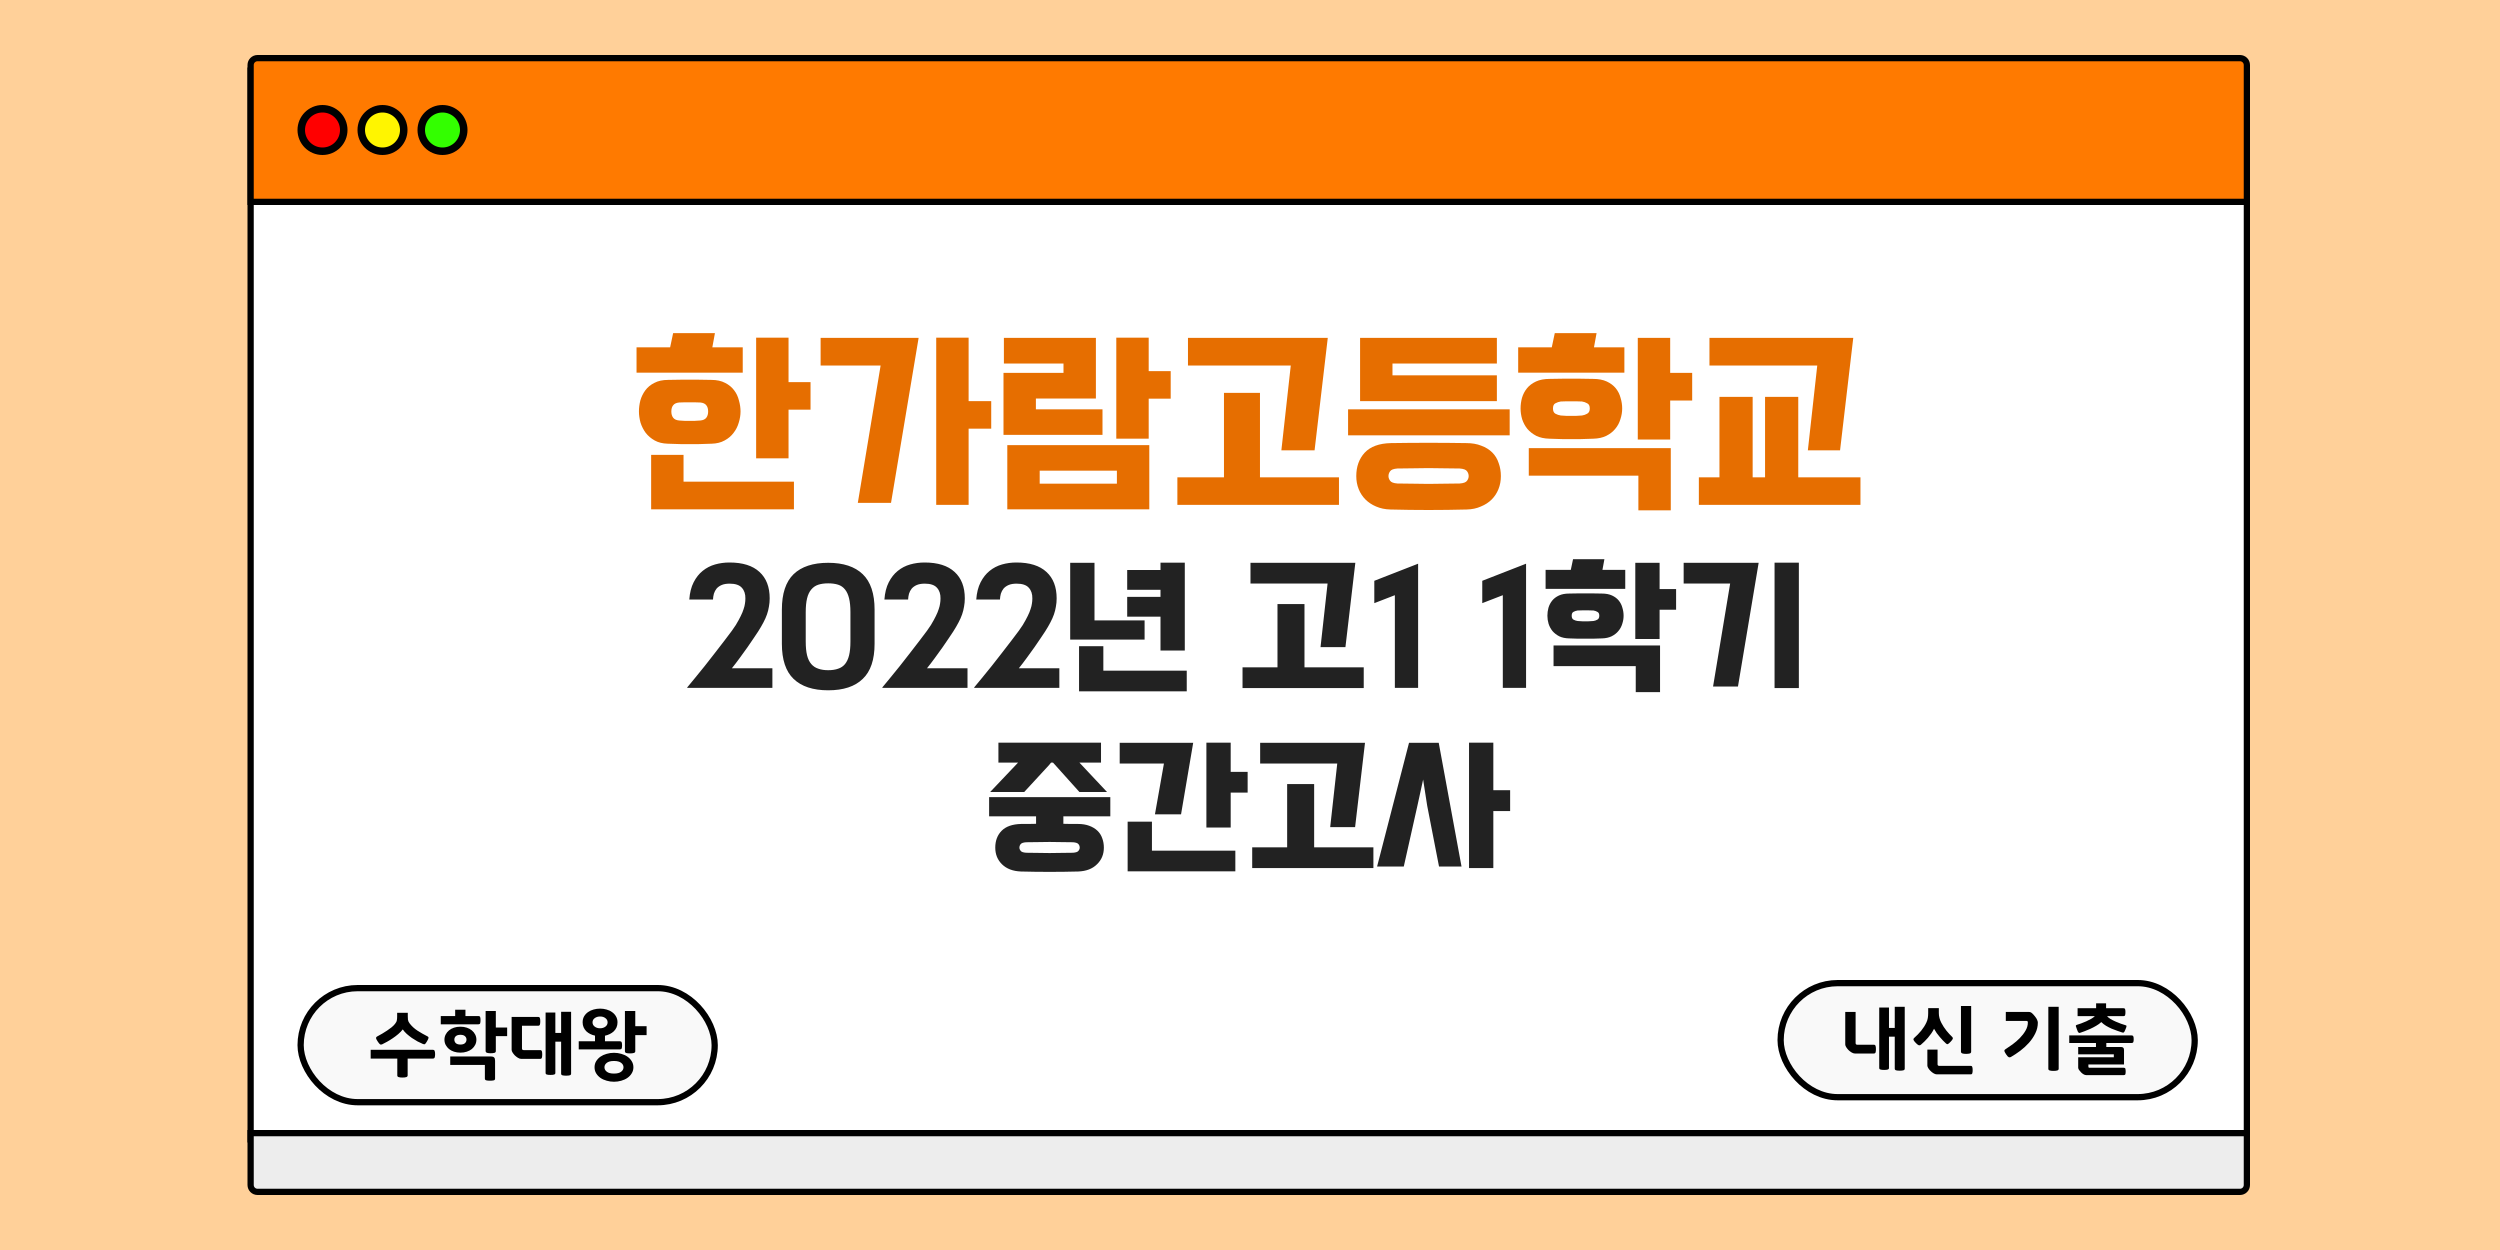
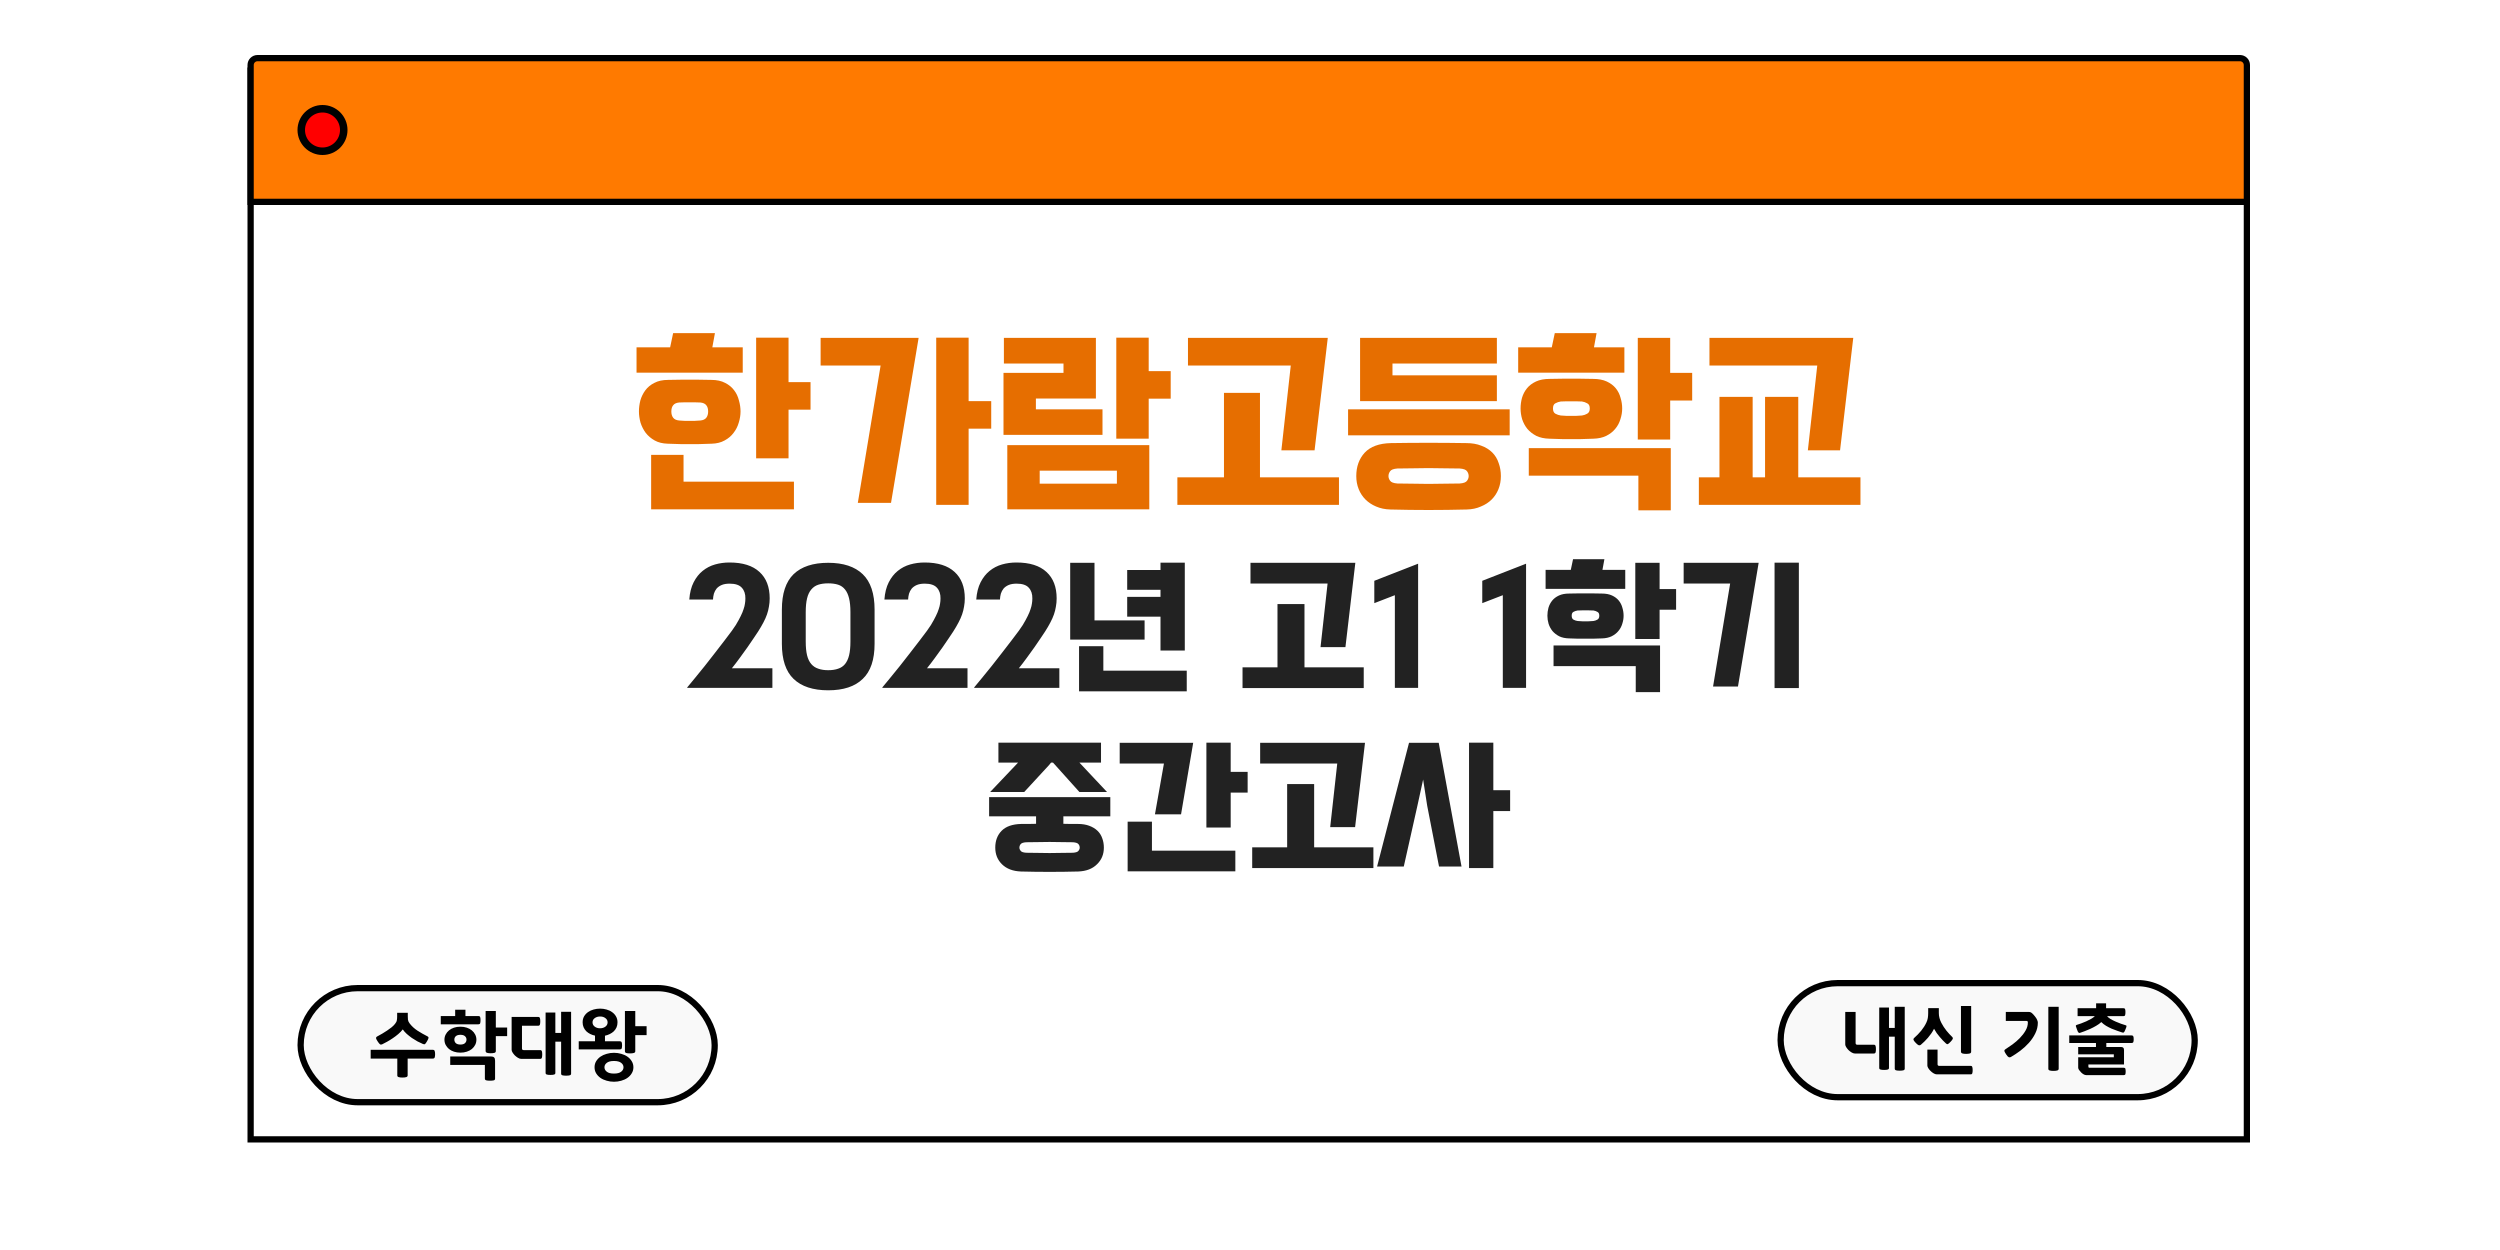
<svg xmlns="http://www.w3.org/2000/svg" width="1000" height="500" viewBox="0 0 1000 500" fill="none">
-   <rect width="1000" height="500" fill="#FFD099" />
  <rect x="100.25" y="28.25" width="798.5" height="427.5" fill="white" stroke="black" stroke-width="2.5" />
  <path d="M100.25 26C100.25 24.481 101.481 23.25 103 23.25H896C897.519 23.25 898.75 24.481 898.75 26V80.75H100.25V26Z" fill="#FF7A00" stroke="black" stroke-width="2.5" />
  <rect x="120.25" y="395.25" width="165.625" height="45.625" rx="22.812" fill="#F9F9F9" stroke="black" stroke-width="2.5" />
  <path d="M267.096 177.48C265.069 177.427 263.336 177 261.896 176.2C260.456 175.4 259.256 174.387 258.296 173.16C257.389 171.933 256.696 170.573 256.216 169.08C255.789 167.533 255.576 166.04 255.576 164.6C255.576 163.16 255.762 161.693 256.136 160.2C256.562 158.707 257.229 157.347 258.136 156.12C259.042 154.893 260.242 153.907 261.736 153.16C263.229 152.36 265.069 151.96 267.256 151.96C269.229 151.907 270.856 151.88 272.136 151.88C273.469 151.88 274.722 151.88 275.896 151.88C277.069 151.88 278.296 151.88 279.576 151.88C280.856 151.88 282.509 151.907 284.536 151.96C286.722 151.96 288.562 152.36 290.056 153.16C291.549 153.907 292.749 154.893 293.656 156.12C294.562 157.293 295.202 158.653 295.576 160.2C296.002 161.693 296.216 163.16 296.216 164.6C296.216 166.04 295.976 167.533 295.496 169.08C295.069 170.573 294.376 171.933 293.416 173.16C292.509 174.387 291.309 175.4 289.816 176.2C288.376 177 286.669 177.427 284.696 177.48C282.669 177.533 280.989 177.587 279.656 177.64C278.322 177.64 277.069 177.64 275.896 177.64C274.722 177.64 273.469 177.64 272.136 177.64C270.802 177.587 269.122 177.533 267.096 177.48ZM317.576 192.68V203.72H260.456V181.96H273.416V192.68H317.576ZM324.216 163.88H315.416V183.32H302.456V135.08H315.416V152.84H324.216V163.88ZM297.096 149.08H254.616V138.92H268.056L269.256 133.24H285.976L284.936 138.92H297.096V149.08ZM280.136 168.2C281.256 168.093 282.056 167.72 282.536 167.08C283.016 166.44 283.256 165.613 283.256 164.6C283.256 163.533 283.016 162.707 282.536 162.12C282.056 161.48 281.256 161.107 280.136 161C279.069 160.947 278.216 160.92 277.576 160.92C276.989 160.92 276.429 160.92 275.896 160.92C275.362 160.92 274.776 160.92 274.136 160.92C273.549 160.92 272.722 160.947 271.656 161C270.536 161.107 269.736 161.48 269.256 162.12C268.776 162.707 268.536 163.533 268.536 164.6C268.536 165.613 268.776 166.44 269.256 167.08C269.736 167.72 270.536 168.093 271.656 168.2C272.722 168.253 273.549 168.307 274.136 168.36C274.776 168.36 275.362 168.36 275.896 168.36C276.429 168.36 276.989 168.36 277.576 168.36C278.216 168.307 279.069 168.253 280.136 168.2ZM328.247 135.16H367.447L356.407 201.16H343.127L352.247 146.2H328.247V135.16ZM396.487 171.48H387.447V201.96H374.487V135.08H387.447V160.44H396.487V171.48ZM468.278 159.48H459.478V175.48H446.518V135.08H459.478V148.44H468.278V159.48ZM440.998 173.96H401.398V149.16H425.398V145.4H401.558V135.16H438.358V159.4H414.358V163.72H440.998V173.96ZM459.718 203.72H402.918V178.04H459.718V203.72ZM415.878 188.28V193.48H446.758V188.28H415.878ZM475.189 135.16H531.109L525.829 180.12H512.549L516.309 146.2H475.189V135.16ZM535.589 201.96H470.949V190.92H489.589V157.16H503.989V190.92H535.589V201.96ZM603.871 163.72V174.12H539.231V163.72H603.871ZM556.191 203.8C554.057 203.747 552.137 203.347 550.431 202.6C548.777 201.907 547.364 200.973 546.191 199.8C545.017 198.627 544.111 197.24 543.471 195.64C542.831 194.04 542.511 192.307 542.511 190.44C542.511 186.653 543.631 183.533 545.871 181.08C548.164 178.627 551.657 177.347 556.351 177.24C566.377 177.08 576.431 177.08 586.511 177.24C588.804 177.24 590.804 177.587 592.511 178.28C594.271 178.92 595.737 179.827 596.911 181C598.084 182.173 598.937 183.587 599.471 185.24C600.057 186.84 600.351 188.573 600.351 190.44C600.351 192.307 600.031 194.04 599.391 195.64C598.751 197.24 597.844 198.627 596.671 199.8C595.497 200.973 594.057 201.907 592.351 202.6C590.697 203.347 588.804 203.747 586.671 203.8C576.484 204.067 566.324 204.067 556.191 203.8ZM583.871 193.4C585.417 193.293 586.404 192.92 586.831 192.28C587.257 191.693 587.471 191.08 587.471 190.44C587.471 189.747 587.257 189.107 586.831 188.52C586.404 187.88 585.417 187.507 583.871 187.4C581.577 187.347 579.417 187.32 577.391 187.32C575.364 187.267 573.364 187.24 571.391 187.24C569.471 187.24 567.497 187.267 565.471 187.32C563.444 187.32 561.284 187.347 558.991 187.4C557.444 187.507 556.457 187.88 556.031 188.52C555.604 189.107 555.391 189.747 555.391 190.44C555.391 191.08 555.604 191.693 556.031 192.28C556.457 192.92 557.444 193.293 558.991 193.4C561.284 193.453 563.444 193.48 565.471 193.48C567.497 193.533 569.471 193.56 571.391 193.56C573.364 193.56 575.364 193.533 577.391 193.48C579.417 193.48 581.577 193.453 583.871 193.4ZM598.751 150.12V160.44H544.031V135.16H598.751V145.4H556.991V150.12H598.751ZM619.752 175.48C617.725 175.427 615.992 175.053 614.552 174.36C613.112 173.613 611.912 172.68 610.952 171.56C610.045 170.44 609.352 169.16 608.872 167.72C608.445 166.28 608.232 164.84 608.232 163.4C608.232 161.96 608.419 160.547 608.792 159.16C609.219 157.72 609.885 156.44 610.792 155.32C611.699 154.2 612.899 153.293 614.392 152.6C615.885 151.907 617.725 151.56 619.912 151.56C621.885 151.507 623.512 151.48 624.792 151.48C626.125 151.48 627.379 151.48 628.552 151.48C629.725 151.48 630.952 151.48 632.232 151.48C633.512 151.48 635.165 151.507 637.192 151.56C639.379 151.56 641.219 151.907 642.712 152.6C644.205 153.293 645.405 154.2 646.312 155.32C647.219 156.44 647.859 157.72 648.232 159.16C648.659 160.547 648.872 161.96 648.872 163.4C648.872 164.84 648.632 166.28 648.152 167.72C647.725 169.16 647.032 170.44 646.072 171.56C645.165 172.68 643.965 173.613 642.472 174.36C641.032 175.053 639.325 175.427 637.352 175.48C635.325 175.533 633.645 175.587 632.312 175.64C630.979 175.64 629.725 175.64 628.552 175.64C627.379 175.64 626.125 175.64 624.792 175.64C623.459 175.587 621.779 175.533 619.752 175.48ZM655.352 190.28H611.512V179.24H668.312V204.12H655.352V190.28ZM676.872 160.2H668.072V175.8H655.112V135.16H668.072V149.16H676.872V160.2ZM649.752 149.08H607.272V138.92H620.712L621.912 133.24H638.632L637.592 138.92H649.752V149.08ZM632.792 166.2C633.539 166.093 634.232 165.853 634.872 165.48C635.565 165.107 635.912 164.413 635.912 163.4C635.912 162.333 635.565 161.64 634.872 161.32C634.232 160.947 633.539 160.707 632.792 160.6C631.725 160.547 630.872 160.52 630.232 160.52C629.645 160.52 629.085 160.52 628.552 160.52C628.019 160.52 627.432 160.52 626.792 160.52C626.205 160.52 625.379 160.547 624.312 160.6C623.565 160.707 622.845 160.947 622.152 161.32C621.512 161.64 621.192 162.333 621.192 163.4C621.192 164.413 621.512 165.107 622.152 165.48C622.845 165.853 623.565 166.093 624.312 166.2C625.379 166.253 626.205 166.307 626.792 166.36C627.432 166.36 628.019 166.36 628.552 166.36C629.085 166.36 629.645 166.36 630.232 166.36C630.872 166.307 631.725 166.253 632.792 166.2ZM744.183 201.96H679.543V190.92H687.783V158.76H701.063V190.92H706.023V158.76H719.303V190.92H744.183V201.96ZM683.783 135.16H741.303L736.023 180.12H723.143L726.903 146.2H683.783V135.16Z" fill="#E66E00" />
  <path d="M274.874 274.98C275.714 273.98 276.754 272.72 277.994 271.2C279.234 269.72 280.534 268.12 281.894 266.4C283.254 264.68 284.614 262.94 285.974 261.18C287.374 259.38 288.654 257.72 289.814 256.2C290.974 254.68 291.954 253.38 292.754 252.3C293.554 251.18 294.074 250.42 294.314 250.02C295.154 248.62 295.814 247.42 296.294 246.42C296.814 245.38 297.194 244.46 297.434 243.66C297.714 242.86 297.894 242.14 297.974 241.5C298.094 240.82 298.154 240.12 298.154 239.4C298.194 237.6 297.714 236.16 296.714 235.08C295.754 234 294.134 233.46 291.854 233.46C290.574 233.46 289.514 233.64 288.674 234C287.834 234.36 287.154 234.84 286.634 235.44C286.154 236.04 285.794 236.72 285.554 237.48C285.354 238.24 285.234 239.02 285.194 239.82H275.714C275.914 237.1 276.494 234.8 277.454 232.92C278.414 231.04 279.614 229.52 281.054 228.36C282.534 227.16 284.194 226.3 286.034 225.78C287.874 225.26 289.794 225 291.794 225C297.074 225 301.074 226.26 303.794 228.78C306.514 231.26 307.874 234.78 307.874 239.34C307.874 240.5 307.774 241.6 307.574 242.64C307.414 243.68 307.154 244.72 306.794 245.76C306.434 246.8 305.954 247.88 305.354 249C304.794 250.08 304.094 251.28 303.254 252.6C302.894 253.12 302.334 253.96 301.574 255.12C300.854 256.24 299.994 257.5 298.994 258.9C298.034 260.26 296.994 261.7 295.874 263.22C294.794 264.7 293.754 266.06 292.754 267.3H308.954V275.16H274.934L274.874 274.98ZM312.752 243.84C312.752 237.44 314.312 232.72 317.432 229.68C320.592 226.64 325.212 225.12 331.292 225.12C337.332 225.12 341.932 226.64 345.092 229.68C348.252 232.72 349.832 237.44 349.832 243.84V257.52C349.832 263.88 348.252 268.56 345.092 271.56C341.972 274.6 337.372 276.12 331.292 276.12C325.212 276.12 320.592 274.6 317.432 271.56C314.312 268.56 312.752 263.88 312.752 257.52V243.84ZM322.292 256.62C322.292 258.82 322.472 260.66 322.832 262.14C323.192 263.58 323.752 264.74 324.512 265.62C325.272 266.5 326.212 267.12 327.332 267.48C328.452 267.88 329.772 268.08 331.292 268.08C332.812 268.08 334.132 267.88 335.252 267.48C336.372 267.12 337.292 266.5 338.012 265.62C338.732 264.74 339.272 263.58 339.632 262.14C339.992 260.66 340.172 258.82 340.172 256.62V244.86C340.172 242.66 339.992 240.82 339.632 239.34C339.272 237.86 338.732 236.68 338.012 235.8C337.292 234.88 336.372 234.24 335.252 233.88C334.132 233.52 332.812 233.34 331.292 233.34C329.772 233.34 328.452 233.52 327.332 233.88C326.212 234.24 325.272 234.88 324.512 235.8C323.752 236.68 323.192 237.86 322.832 239.34C322.472 240.82 322.292 242.66 322.292 244.86V256.62ZM352.921 274.98C353.761 273.98 354.801 272.72 356.041 271.2C357.281 269.72 358.581 268.12 359.941 266.4C361.301 264.68 362.661 262.94 364.021 261.18C365.421 259.38 366.701 257.72 367.861 256.2C369.021 254.68 370.001 253.38 370.801 252.3C371.601 251.18 372.121 250.42 372.361 250.02C373.201 248.62 373.861 247.42 374.341 246.42C374.861 245.38 375.241 244.46 375.481 243.66C375.761 242.86 375.941 242.14 376.021 241.5C376.141 240.82 376.201 240.12 376.201 239.4C376.241 237.6 375.761 236.16 374.761 235.08C373.801 234 372.181 233.46 369.901 233.46C368.621 233.46 367.561 233.64 366.721 234C365.881 234.36 365.201 234.84 364.681 235.44C364.201 236.04 363.841 236.72 363.601 237.48C363.401 238.24 363.281 239.02 363.241 239.82H353.761C353.961 237.1 354.541 234.8 355.501 232.92C356.461 231.04 357.661 229.52 359.101 228.36C360.581 227.16 362.241 226.3 364.081 225.78C365.921 225.26 367.841 225 369.841 225C375.121 225 379.121 226.26 381.841 228.78C384.561 231.26 385.921 234.78 385.921 239.34C385.921 240.5 385.821 241.6 385.621 242.64C385.461 243.68 385.201 244.72 384.841 245.76C384.481 246.8 384.001 247.88 383.401 249C382.841 250.08 382.141 251.28 381.301 252.6C380.941 253.12 380.381 253.96 379.621 255.12C378.901 256.24 378.041 257.5 377.041 258.9C376.081 260.26 375.041 261.7 373.921 263.22C372.841 264.7 371.801 266.06 370.801 267.3H387.001V275.16H352.981L352.921 274.98ZM389.659 274.98C390.499 273.98 391.539 272.72 392.779 271.2C394.019 269.72 395.319 268.12 396.679 266.4C398.039 264.68 399.399 262.94 400.759 261.18C402.159 259.38 403.439 257.72 404.599 256.2C405.759 254.68 406.739 253.38 407.539 252.3C408.339 251.18 408.859 250.42 409.099 250.02C409.939 248.62 410.599 247.42 411.079 246.42C411.599 245.38 411.979 244.46 412.219 243.66C412.499 242.86 412.679 242.14 412.759 241.5C412.879 240.82 412.939 240.12 412.939 239.4C412.979 237.6 412.499 236.16 411.499 235.08C410.539 234 408.919 233.46 406.639 233.46C405.359 233.46 404.299 233.64 403.459 234C402.619 234.36 401.939 234.84 401.419 235.44C400.939 236.04 400.579 236.72 400.339 237.48C400.139 238.24 400.019 239.02 399.979 239.82H390.499C390.699 237.1 391.279 234.8 392.239 232.92C393.199 231.04 394.399 229.52 395.839 228.36C397.319 227.16 398.979 226.3 400.819 225.78C402.659 225.26 404.579 225 406.579 225C411.859 225 415.859 226.26 418.579 228.78C421.299 231.26 422.659 234.78 422.659 239.34C422.659 240.5 422.559 241.6 422.359 242.64C422.199 243.68 421.939 244.72 421.579 245.76C421.219 246.8 420.739 247.88 420.139 249C419.579 250.08 418.879 251.28 418.039 252.6C417.679 253.12 417.119 253.96 416.359 255.12C415.639 256.24 414.779 257.5 413.779 258.9C412.819 260.26 411.779 261.7 410.659 263.22C409.579 264.7 408.539 266.06 407.539 267.3H423.739V275.16H389.719L389.659 274.98ZM450.878 228H464.198V225.06H473.918V260.22H464.198V246.66H450.878V238.74H464.198V235.92H450.878V228ZM457.838 255.84H428.078V225.12H437.798V248.16H457.838V255.84ZM441.338 268.26H474.698V276.54H431.618V258.48H441.338V268.26ZM500.193 225.12H542.133L538.173 258.84H528.213L531.033 233.4H500.193V225.12ZM545.493 275.22H497.013V266.94H510.993V241.62H521.793V266.94H545.493V275.22ZM557.944 275.16V238.08L549.724 241.26V232.32L567.244 225.48V275.16H557.944ZM601.127 275.16V238.08L592.907 241.26V232.32L610.427 225.48V275.16H601.127ZM627.599 255.36C626.079 255.32 624.779 255.04 623.699 254.52C622.619 253.96 621.719 253.26 620.999 252.42C620.319 251.58 619.799 250.62 619.439 249.54C619.119 248.46 618.959 247.38 618.959 246.3C618.959 245.22 619.099 244.16 619.379 243.12C619.699 242.04 620.199 241.08 620.879 240.24C621.559 239.4 622.459 238.72 623.579 238.2C624.699 237.68 626.079 237.42 627.719 237.42C629.199 237.38 630.419 237.36 631.379 237.36C632.379 237.36 633.319 237.36 634.199 237.36C635.079 237.36 635.999 237.36 636.959 237.36C637.919 237.36 639.159 237.38 640.679 237.42C642.319 237.42 643.699 237.68 644.819 238.2C645.939 238.72 646.839 239.4 647.519 240.24C648.199 241.08 648.679 242.04 648.959 243.12C649.279 244.16 649.439 245.22 649.439 246.3C649.439 247.38 649.259 248.46 648.899 249.54C648.579 250.62 648.059 251.58 647.339 252.42C646.659 253.26 645.759 253.96 644.639 254.52C643.559 255.04 642.279 255.32 640.799 255.36C639.279 255.4 638.019 255.44 637.019 255.48C636.019 255.48 635.079 255.48 634.199 255.48C633.319 255.48 632.379 255.48 631.379 255.48C630.379 255.44 629.119 255.4 627.599 255.36ZM654.299 266.46H621.419V258.18H664.019V276.84H654.299V266.46ZM670.439 243.9H663.839V255.6H654.119V225.12H663.839V235.62H670.439V243.9ZM650.099 235.56H618.239V227.94H628.319L629.219 223.68H641.759L640.979 227.94H650.099V235.56ZM637.379 248.4C637.939 248.32 638.459 248.14 638.939 247.86C639.459 247.58 639.719 247.06 639.719 246.3C639.719 245.5 639.459 244.98 638.939 244.74C638.459 244.46 637.939 244.28 637.379 244.2C636.579 244.16 635.939 244.14 635.459 244.14C635.019 244.14 634.599 244.14 634.199 244.14C633.799 244.14 633.359 244.14 632.879 244.14C632.439 244.14 631.819 244.16 631.019 244.2C630.459 244.28 629.919 244.46 629.399 244.74C628.919 244.98 628.679 245.5 628.679 246.3C628.679 247.06 628.919 247.58 629.399 247.86C629.919 248.14 630.459 248.32 631.019 248.4C631.819 248.44 632.439 248.48 632.879 248.52C633.359 248.52 633.799 248.52 634.199 248.52C634.599 248.52 635.019 248.52 635.459 248.52C635.939 248.48 636.579 248.44 637.379 248.4ZM673.463 225.12H703.463L695.183 274.62H685.223L692.063 233.4H673.463V225.12ZM719.543 275.22H709.823V225.06H719.543V275.22ZM408.366 348.6C405.166 348.48 402.646 347.52 400.806 345.72C399.006 343.96 398.106 341.74 398.106 339.06C398.106 336.3 398.946 334.06 400.626 332.34C402.346 330.58 404.966 329.66 408.486 329.58C409.486 329.58 410.466 329.58 411.426 329.58C412.426 329.54 413.426 329.52 414.426 329.52V326.52H395.646V318.84H444.126V326.52H425.346V329.52C426.306 329.52 427.266 329.54 428.226 329.58C429.186 329.58 430.166 329.58 431.166 329.58C432.886 329.58 434.386 329.82 435.666 330.3C436.986 330.78 438.086 331.44 438.966 332.28C439.846 333.12 440.486 334.12 440.886 335.28C441.326 336.44 441.546 337.7 441.546 339.06C441.546 341.74 440.626 343.96 438.786 345.72C436.986 347.52 434.486 348.48 431.286 348.6C423.646 348.8 416.006 348.8 408.366 348.6ZM431.766 305.04L442.806 316.8H431.766L421.206 305.04H420.426L419.646 306L409.686 316.8H396.066L407.226 305.04H399.366V297.06H440.406V305.04H431.766ZM429.186 341.1C430.346 341.02 431.086 340.76 431.406 340.32C431.726 339.92 431.886 339.5 431.886 339.06C431.886 338.54 431.726 338.08 431.406 337.68C431.086 337.24 430.346 336.98 429.186 336.9C427.466 336.86 425.846 336.84 424.326 336.84C422.806 336.8 421.306 336.78 419.826 336.78C418.346 336.78 416.846 336.8 415.326 336.84C413.806 336.84 412.186 336.86 410.466 336.9C409.306 336.98 408.566 337.24 408.246 337.68C407.926 338.08 407.766 338.54 407.766 339.06C407.766 339.5 407.926 339.92 408.246 340.32C408.566 340.76 409.306 341.02 410.466 341.1C412.186 341.14 413.806 341.16 415.326 341.16C416.846 341.2 418.346 341.22 419.826 341.22C421.306 341.22 422.806 341.2 424.326 341.16C425.846 341.16 427.466 341.14 429.186 341.1ZM447.877 297.12H477.277L472.417 325.74H461.977L465.577 305.4H447.877V297.12ZM499.057 317.04H492.277V331.02H482.557V297.06H492.277V308.76H499.057V317.04ZM460.777 340.26H494.137V348.54H451.057V328.68H460.777V340.26ZM504.06 297.12H546L542.04 330.84H532.08L534.9 305.4H504.06V297.12ZM549.36 347.22H500.88V338.94H514.86V313.62H525.66V338.94H549.36V347.22ZM584.611 346.62H575.611L570.871 322.26L569.251 311.82L566.971 322.26L561.511 346.62H550.831L563.611 297.12H575.491L584.611 346.62ZM604.051 324.42H597.331V347.22H587.611V297.06H597.331V316.08H604.051V324.42Z" fill="#222222" />
  <path d="M173.109 419.92C173.509 419.92 173.759 420.07 173.859 420.37C173.979 420.67 174.039 421.11 174.039 421.69C174.039 422.27 173.979 422.71 173.859 423.01C173.759 423.29 173.509 423.43 173.109 423.43H163.059V430.15C163.059 430.49 162.879 430.72 162.519 430.84C162.159 430.96 161.639 431.02 160.959 431.02C160.319 431.02 159.819 430.96 159.459 430.84C159.099 430.74 158.919 430.52 158.919 430.18V423.43H148.269V419.92H173.109ZM169.209 417.61C168.509 417.31 167.769 416.96 166.989 416.56C166.229 416.14 165.479 415.68 164.739 415.18C164.019 414.66 163.339 414.12 162.699 413.56C162.059 412.98 161.529 412.38 161.109 411.76C160.629 412.38 160.029 413 159.309 413.62C158.609 414.22 157.869 414.78 157.089 415.3C156.329 415.82 155.569 416.29 154.809 416.71C154.069 417.13 153.419 417.47 152.859 417.73C152.519 417.89 152.229 417.88 151.989 417.7C151.749 417.52 151.459 417.17 151.119 416.65C150.719 416.07 150.489 415.63 150.429 415.33C150.389 415.01 150.539 414.76 150.879 414.58C151.559 414.2 152.239 413.82 152.919 413.44C153.599 413.04 154.249 412.63 154.869 412.21C155.509 411.79 156.099 411.36 156.639 410.92C157.179 410.48 157.639 410.02 158.019 409.54C158.439 409.02 158.679 408.54 158.739 408.1C158.819 407.66 158.859 407.19 158.859 406.69V405.13H163.119V406.6C163.119 406.98 163.139 407.41 163.179 407.89C163.239 408.37 163.469 408.87 163.869 409.39C164.689 410.47 165.719 411.42 166.959 412.24C168.199 413.04 169.529 413.8 170.949 414.52C171.309 414.7 171.459 414.93 171.399 415.21C171.359 415.47 171.169 415.89 170.829 416.47C170.529 416.99 170.279 417.35 170.079 417.55C169.899 417.75 169.609 417.77 169.209 417.61ZM177.779 415.87C177.779 415.13 177.939 414.45 178.259 413.83C178.579 413.19 179.019 412.64 179.579 412.18C180.139 411.7 180.809 411.33 181.589 411.07C182.369 410.81 183.229 410.68 184.169 410.68C185.089 410.68 185.939 410.81 186.719 411.07C187.519 411.33 188.199 411.7 188.759 412.18C189.319 412.64 189.759 413.19 190.079 413.83C190.399 414.45 190.559 415.13 190.559 415.87C190.559 416.61 190.399 417.3 190.079 417.94C189.759 418.56 189.319 419.11 188.759 419.59C188.199 420.05 187.519 420.41 186.719 420.67C185.939 420.93 185.089 421.06 184.169 421.06C183.229 421.06 182.369 420.93 181.589 420.67C180.809 420.41 180.139 420.05 179.579 419.59C179.019 419.11 178.579 418.56 178.259 417.94C177.939 417.3 177.779 416.61 177.779 415.87ZM194.249 404.41H198.329V411.01H202.859V414.46H198.329V420.4C198.329 420.8 198.129 421.05 197.729 421.15C197.329 421.25 196.849 421.3 196.289 421.3C195.649 421.3 195.149 421.24 194.789 421.12C194.429 420.98 194.249 420.74 194.249 420.4V404.41ZM193.949 425.98H180.089V422.59H196.469C196.989 422.59 197.379 422.72 197.639 422.98C197.899 423.22 198.029 423.66 198.029 424.3V431.44C198.029 431.84 197.829 432.08 197.429 432.16C197.029 432.24 196.549 432.28 195.989 432.28C195.349 432.28 194.849 432.23 194.489 432.13C194.129 432.03 193.949 431.8 193.949 431.44V425.98ZM191.399 406.42C191.739 406.42 191.959 406.55 192.059 406.81C192.159 407.07 192.209 407.48 192.209 408.04C192.209 408.62 192.159 409.05 192.059 409.33C191.959 409.59 191.739 409.72 191.399 409.72H176.309V406.42H182.069V403.9H186.179V406.42H191.399ZM186.599 415.84C186.599 415.28 186.389 414.82 185.969 414.46C185.569 414.1 184.969 413.92 184.169 413.92C183.369 413.92 182.759 414.1 182.339 414.46C181.939 414.82 181.739 415.28 181.739 415.84C181.739 416.42 181.939 416.9 182.339 417.28C182.759 417.64 183.369 417.82 184.169 417.82C184.969 417.82 185.569 417.64 185.969 417.28C186.389 416.9 186.599 416.42 186.599 415.84ZM228.44 429.46C228.44 429.8 228.26 430.02 227.9 430.12C227.56 430.22 227.07 430.27 226.43 430.27C225.81 430.27 225.32 430.22 224.96 430.12C224.62 430.02 224.45 429.8 224.45 429.46V416.68H222.14V429.19C222.14 429.51 221.97 429.72 221.63 429.82C221.31 429.92 220.83 429.97 220.19 429.97C219.57 429.97 219.09 429.92 218.75 429.82C218.41 429.72 218.24 429.51 218.24 429.19V405.01H222.14V413.17H224.45V404.71H228.44V429.46ZM208.79 410.29V419.35C208.79 419.81 209.01 420.04 209.45 420.04H216.08C216.42 420.04 216.64 420.19 216.74 420.49C216.84 420.79 216.89 421.22 216.89 421.78C216.89 422.36 216.84 422.8 216.74 423.1C216.64 423.4 216.42 423.55 216.08 423.55H208.46C208.06 423.55 207.62 423.4 207.14 423.1C206.66 422.8 206.25 422.48 205.91 422.14C205.59 421.8 205.3 421.43 205.04 421.03C204.78 420.61 204.65 420.25 204.65 419.95V406.78H215.3C215.64 406.78 215.86 406.93 215.96 407.23C216.06 407.53 216.11 407.96 216.11 408.52C216.11 409.1 216.06 409.54 215.96 409.84C215.86 410.14 215.64 410.29 215.3 410.29H208.79ZM231.491 419.77V416.5H238.001V414.25C237.321 414.11 236.681 413.89 236.081 413.59C235.481 413.29 234.951 412.92 234.491 412.48C234.051 412.02 233.701 411.5 233.441 410.92C233.181 410.32 233.051 409.66 233.051 408.94C233.051 408.04 233.241 407.25 233.621 406.57C234.021 405.89 234.541 405.32 235.181 404.86C235.841 404.38 236.591 404.03 237.431 403.81C238.271 403.57 239.141 403.45 240.041 403.45C240.941 403.45 241.801 403.57 242.621 403.81C243.461 404.03 244.201 404.38 244.841 404.86C245.501 405.32 246.021 405.89 246.401 406.57C246.801 407.25 247.001 408.04 247.001 408.94C247.001 409.68 246.871 410.35 246.611 410.95C246.351 411.53 245.991 412.05 245.531 412.51C245.071 412.95 244.531 413.32 243.911 413.62C243.311 413.92 242.671 414.14 241.991 414.28V416.5H247.901C248.301 416.5 248.551 416.63 248.651 416.89C248.771 417.15 248.831 417.57 248.831 418.15C248.831 418.73 248.771 419.15 248.651 419.41C248.551 419.65 248.301 419.77 247.901 419.77H231.491ZM253.361 426.91C253.361 427.81 253.141 428.61 252.701 429.31C252.281 430.03 251.711 430.64 250.991 431.14C250.291 431.64 249.471 432.02 248.531 432.28C247.591 432.56 246.611 432.7 245.591 432.7C244.571 432.7 243.591 432.56 242.651 432.28C241.711 432.02 240.881 431.64 240.161 431.14C239.461 430.64 238.891 430.03 238.451 429.31C238.031 428.61 237.821 427.81 237.821 426.91C237.821 426.01 238.031 425.21 238.451 424.51C238.891 423.79 239.461 423.18 240.161 422.68C240.881 422.18 241.711 421.8 242.651 421.54C243.591 421.26 244.571 421.12 245.591 421.12C246.611 421.12 247.591 421.26 248.531 421.54C249.471 421.8 250.291 422.18 250.991 422.68C251.711 423.18 252.281 423.79 252.701 424.51C253.141 425.21 253.361 426.01 253.361 426.91ZM249.971 404.41H254.111V410.47H258.641V414.04H254.111V420.49C254.111 420.83 253.931 421.06 253.571 421.18C253.211 421.3 252.691 421.36 252.011 421.36C251.371 421.36 250.871 421.31 250.511 421.21C250.151 421.09 249.971 420.86 249.971 420.52V404.41ZM249.401 426.91C249.401 426.21 249.091 425.62 248.471 425.14C247.851 424.64 246.891 424.39 245.591 424.39C244.291 424.39 243.331 424.64 242.711 425.14C242.091 425.62 241.781 426.21 241.781 426.91C241.781 427.61 242.091 428.2 242.711 428.68C243.331 429.18 244.291 429.43 245.591 429.43C246.891 429.43 247.851 429.18 248.471 428.68C249.091 428.2 249.401 427.61 249.401 426.91ZM240.011 411.31C240.871 411.31 241.591 411.09 242.171 410.65C242.751 410.21 243.041 409.64 243.041 408.94C243.041 408.24 242.751 407.68 242.171 407.26C241.611 406.82 240.911 406.6 240.071 406.6C239.191 406.6 238.461 406.82 237.881 407.26C237.301 407.68 237.011 408.24 237.011 408.94C237.011 409.64 237.301 410.21 237.881 410.65C238.461 411.09 239.171 411.31 240.011 411.31Z" fill="black" />
  <circle cx="129" cy="52" r="8.5" fill="#FF0000" stroke="black" stroke-width="3" />
-   <circle cx="153" cy="52" r="8.5" fill="#FFF500" stroke="black" stroke-width="3" />
-   <circle cx="177" cy="52" r="8.5" fill="#33FF00" stroke="black" stroke-width="3" />
-   <path d="M100.25 453.25H898.75V474C898.75 475.519 897.519 476.75 896 476.75H103C101.481 476.75 100.25 475.519 100.25 474V453.25Z" fill="#EDEDED" stroke="black" stroke-width="2.5" />
  <rect x="712.25" y="393.25" width="165.625" height="45.625" rx="22.812" fill="#F9F9F9" stroke="black" stroke-width="2.5" />
  <path d="M761.892 427.46C761.892 427.8 761.712 428.02 761.352 428.12C761.012 428.22 760.522 428.27 759.882 428.27C759.262 428.27 758.772 428.22 758.412 428.12C758.072 428.02 757.902 427.8 757.902 427.46V414.68H755.592V427.19C755.592 427.51 755.422 427.72 755.082 427.82C754.762 427.92 754.282 427.97 753.642 427.97C753.022 427.97 752.542 427.92 752.202 427.82C751.862 427.72 751.692 427.51 751.692 427.19V403.01H755.592V411.17H757.902V402.71H761.892V427.46ZM749.562 417.89C749.902 417.89 750.122 418.05 750.222 418.37C750.322 418.67 750.372 419.1 750.372 419.66C750.372 420.24 750.322 420.68 750.222 420.98C750.122 421.26 749.902 421.4 749.562 421.4H741.912C741.512 421.4 741.072 421.25 740.592 420.95C740.112 420.65 739.702 420.33 739.362 419.99C739.042 419.65 738.752 419.28 738.492 418.88C738.232 418.46 738.102 418.1 738.102 417.8V404.78H742.242V417.2C742.242 417.66 742.462 417.89 742.902 417.89H749.562ZM788.283 426.35C788.623 426.35 788.833 426.5 788.913 426.8C789.013 427.12 789.063 427.54 789.063 428.06C789.063 428.62 789.013 429.04 788.913 429.32C788.833 429.6 788.623 429.74 788.283 429.74H774.693C774.293 429.74 773.853 429.59 773.373 429.29C772.913 429.01 772.523 428.7 772.203 428.36C771.863 428.04 771.563 427.67 771.303 427.25C771.063 426.85 770.943 426.51 770.943 426.23V419.84H775.023V425.69C775.023 426.13 775.253 426.35 775.713 426.35H788.283ZM788.463 420.65C788.463 421.05 788.263 421.3 787.863 421.4C787.463 421.5 786.983 421.55 786.423 421.55C785.783 421.55 785.283 421.49 784.923 421.37C784.563 421.23 784.383 420.99 784.383 420.65V402.41H788.463V420.65ZM778.383 417.38C777.983 417.02 777.573 416.62 777.153 416.18C776.733 415.74 776.313 415.27 775.893 414.77C775.473 414.27 775.063 413.75 774.663 413.21C774.283 412.65 773.933 412.08 773.613 411.5C773.293 412.16 772.923 412.79 772.503 413.39C772.083 413.99 771.643 414.56 771.183 415.1C770.723 415.64 770.253 416.14 769.773 416.6C769.293 417.06 768.833 417.48 768.393 417.86C768.093 418.12 767.773 418.19 767.433 418.07C767.113 417.93 766.733 417.62 766.293 417.14C765.893 416.74 765.613 416.38 765.453 416.06C765.313 415.74 765.383 415.45 765.663 415.19C766.683 414.29 767.623 413.32 768.483 412.28C769.343 411.22 770.033 410.13 770.553 409.01C770.833 408.43 771.023 407.83 771.123 407.21C771.223 406.57 771.273 405.91 771.273 405.23V403.25H775.533V405.23C775.533 406.55 775.873 407.86 776.553 409.16C777.113 410.24 777.783 411.27 778.563 412.25C779.343 413.21 780.103 414.04 780.843 414.74C781.123 415.02 781.203 415.3 781.083 415.58C780.983 415.84 780.713 416.2 780.273 416.66C779.793 417.18 779.423 417.5 779.163 417.62C778.923 417.74 778.663 417.66 778.383 417.38ZM823.474 427.49C823.474 427.83 823.294 428.06 822.934 428.18C822.574 428.3 822.054 428.36 821.374 428.36C820.734 428.36 820.234 428.3 819.874 428.18C819.514 428.08 819.334 427.86 819.334 427.52V402.71H823.474V427.49ZM811.144 408.98C811.144 408.58 810.974 408.38 810.634 408.38H802.324V404.78H811.564C812.024 404.78 812.444 404.95 812.824 405.29C813.204 405.63 813.604 406.07 814.024 406.61C814.424 407.11 814.704 407.57 814.864 407.99C815.044 408.39 815.134 408.74 815.134 409.04C815.134 410.56 814.794 412 814.114 413.36C813.454 414.72 812.594 415.99 811.534 417.17C810.494 418.33 809.334 419.39 808.054 420.35C806.794 421.29 805.554 422.11 804.334 422.81C804.054 422.97 803.774 422.99 803.494 422.87C803.214 422.75 802.884 422.4 802.504 421.82C802.124 421.26 801.884 420.83 801.784 420.53C801.684 420.21 801.804 419.94 802.144 419.72C803.004 419.18 803.954 418.53 804.994 417.77C806.054 416.99 807.034 416.14 807.934 415.22C808.854 414.28 809.614 413.29 810.214 412.25C810.834 411.19 811.144 410.1 811.144 408.98ZM852.637 414.17C852.977 414.17 853.197 414.28 853.297 414.5C853.417 414.72 853.477 415.12 853.477 415.7C853.477 416.28 853.417 416.68 853.297 416.9C853.197 417.1 852.977 417.2 852.637 417.2H842.527V418.79H848.347C848.807 418.79 849.127 418.89 849.307 419.09C849.507 419.27 849.607 419.58 849.607 420.02V425.78H835.357V426.65C835.357 426.95 835.497 427.1 835.777 427.1H849.547C849.867 427.1 850.067 427.23 850.147 427.49C850.227 427.75 850.267 428.11 850.267 428.57C850.267 429.09 850.227 429.46 850.147 429.68C850.067 429.92 849.867 430.04 849.547 430.04H834.457C834.117 430.04 833.767 429.93 833.407 429.71C833.067 429.51 832.757 429.27 832.477 428.99C832.137 428.65 831.847 428.31 831.607 427.97C831.387 427.65 831.277 427.35 831.277 427.07V422.9H845.527V421.73H831.277V418.79H838.387V417.2H827.707V414.17H852.637ZM831.037 406.46V403.28H838.447V401.33H842.437V403.28H849.367C849.707 403.28 849.927 403.4 850.027 403.64C850.127 403.88 850.177 404.28 850.177 404.84C850.177 405.42 850.127 405.84 850.027 406.1C849.927 406.34 849.707 406.46 849.367 406.46H842.827C843.147 406.86 843.607 407.24 844.207 407.6C844.827 407.96 845.497 408.3 846.217 408.62C846.937 408.94 847.657 409.23 848.377 409.49C849.097 409.73 849.717 409.93 850.237 410.09C850.377 410.13 850.477 410.18 850.537 410.24C850.597 410.3 850.617 410.39 850.597 410.51C850.597 410.63 850.557 410.8 850.477 411.02C850.397 411.22 850.287 411.49 850.147 411.83C850.027 412.15 849.917 412.4 849.817 412.58C849.717 412.76 849.617 412.89 849.517 412.97C849.437 413.03 849.337 413.06 849.217 413.06C849.117 413.06 848.987 413.03 848.827 412.97C848.247 412.77 847.597 412.55 846.877 412.31C846.157 412.07 845.417 411.79 844.657 411.47C843.897 411.13 843.157 410.75 842.437 410.33C841.717 409.89 841.077 409.39 840.517 408.83C839.937 409.37 839.247 409.87 838.447 410.33C837.667 410.79 836.877 411.2 836.077 411.56C835.277 411.92 834.527 412.23 833.827 412.49C833.147 412.75 832.617 412.94 832.237 413.06C832.077 413.12 831.937 413.16 831.817 413.18C831.697 413.2 831.587 413.17 831.487 413.09C831.387 413.01 831.277 412.88 831.157 412.7C831.057 412.5 830.937 412.2 830.797 411.8C830.557 411.16 830.407 410.72 830.347 410.48C830.287 410.22 830.417 410.04 830.737 409.94C831.217 409.8 831.787 409.61 832.447 409.37C833.127 409.11 833.817 408.83 834.517 408.53C835.217 408.21 835.867 407.88 836.467 407.54C837.087 407.18 837.577 406.82 837.937 406.46H831.037Z" fill="black" />
</svg>